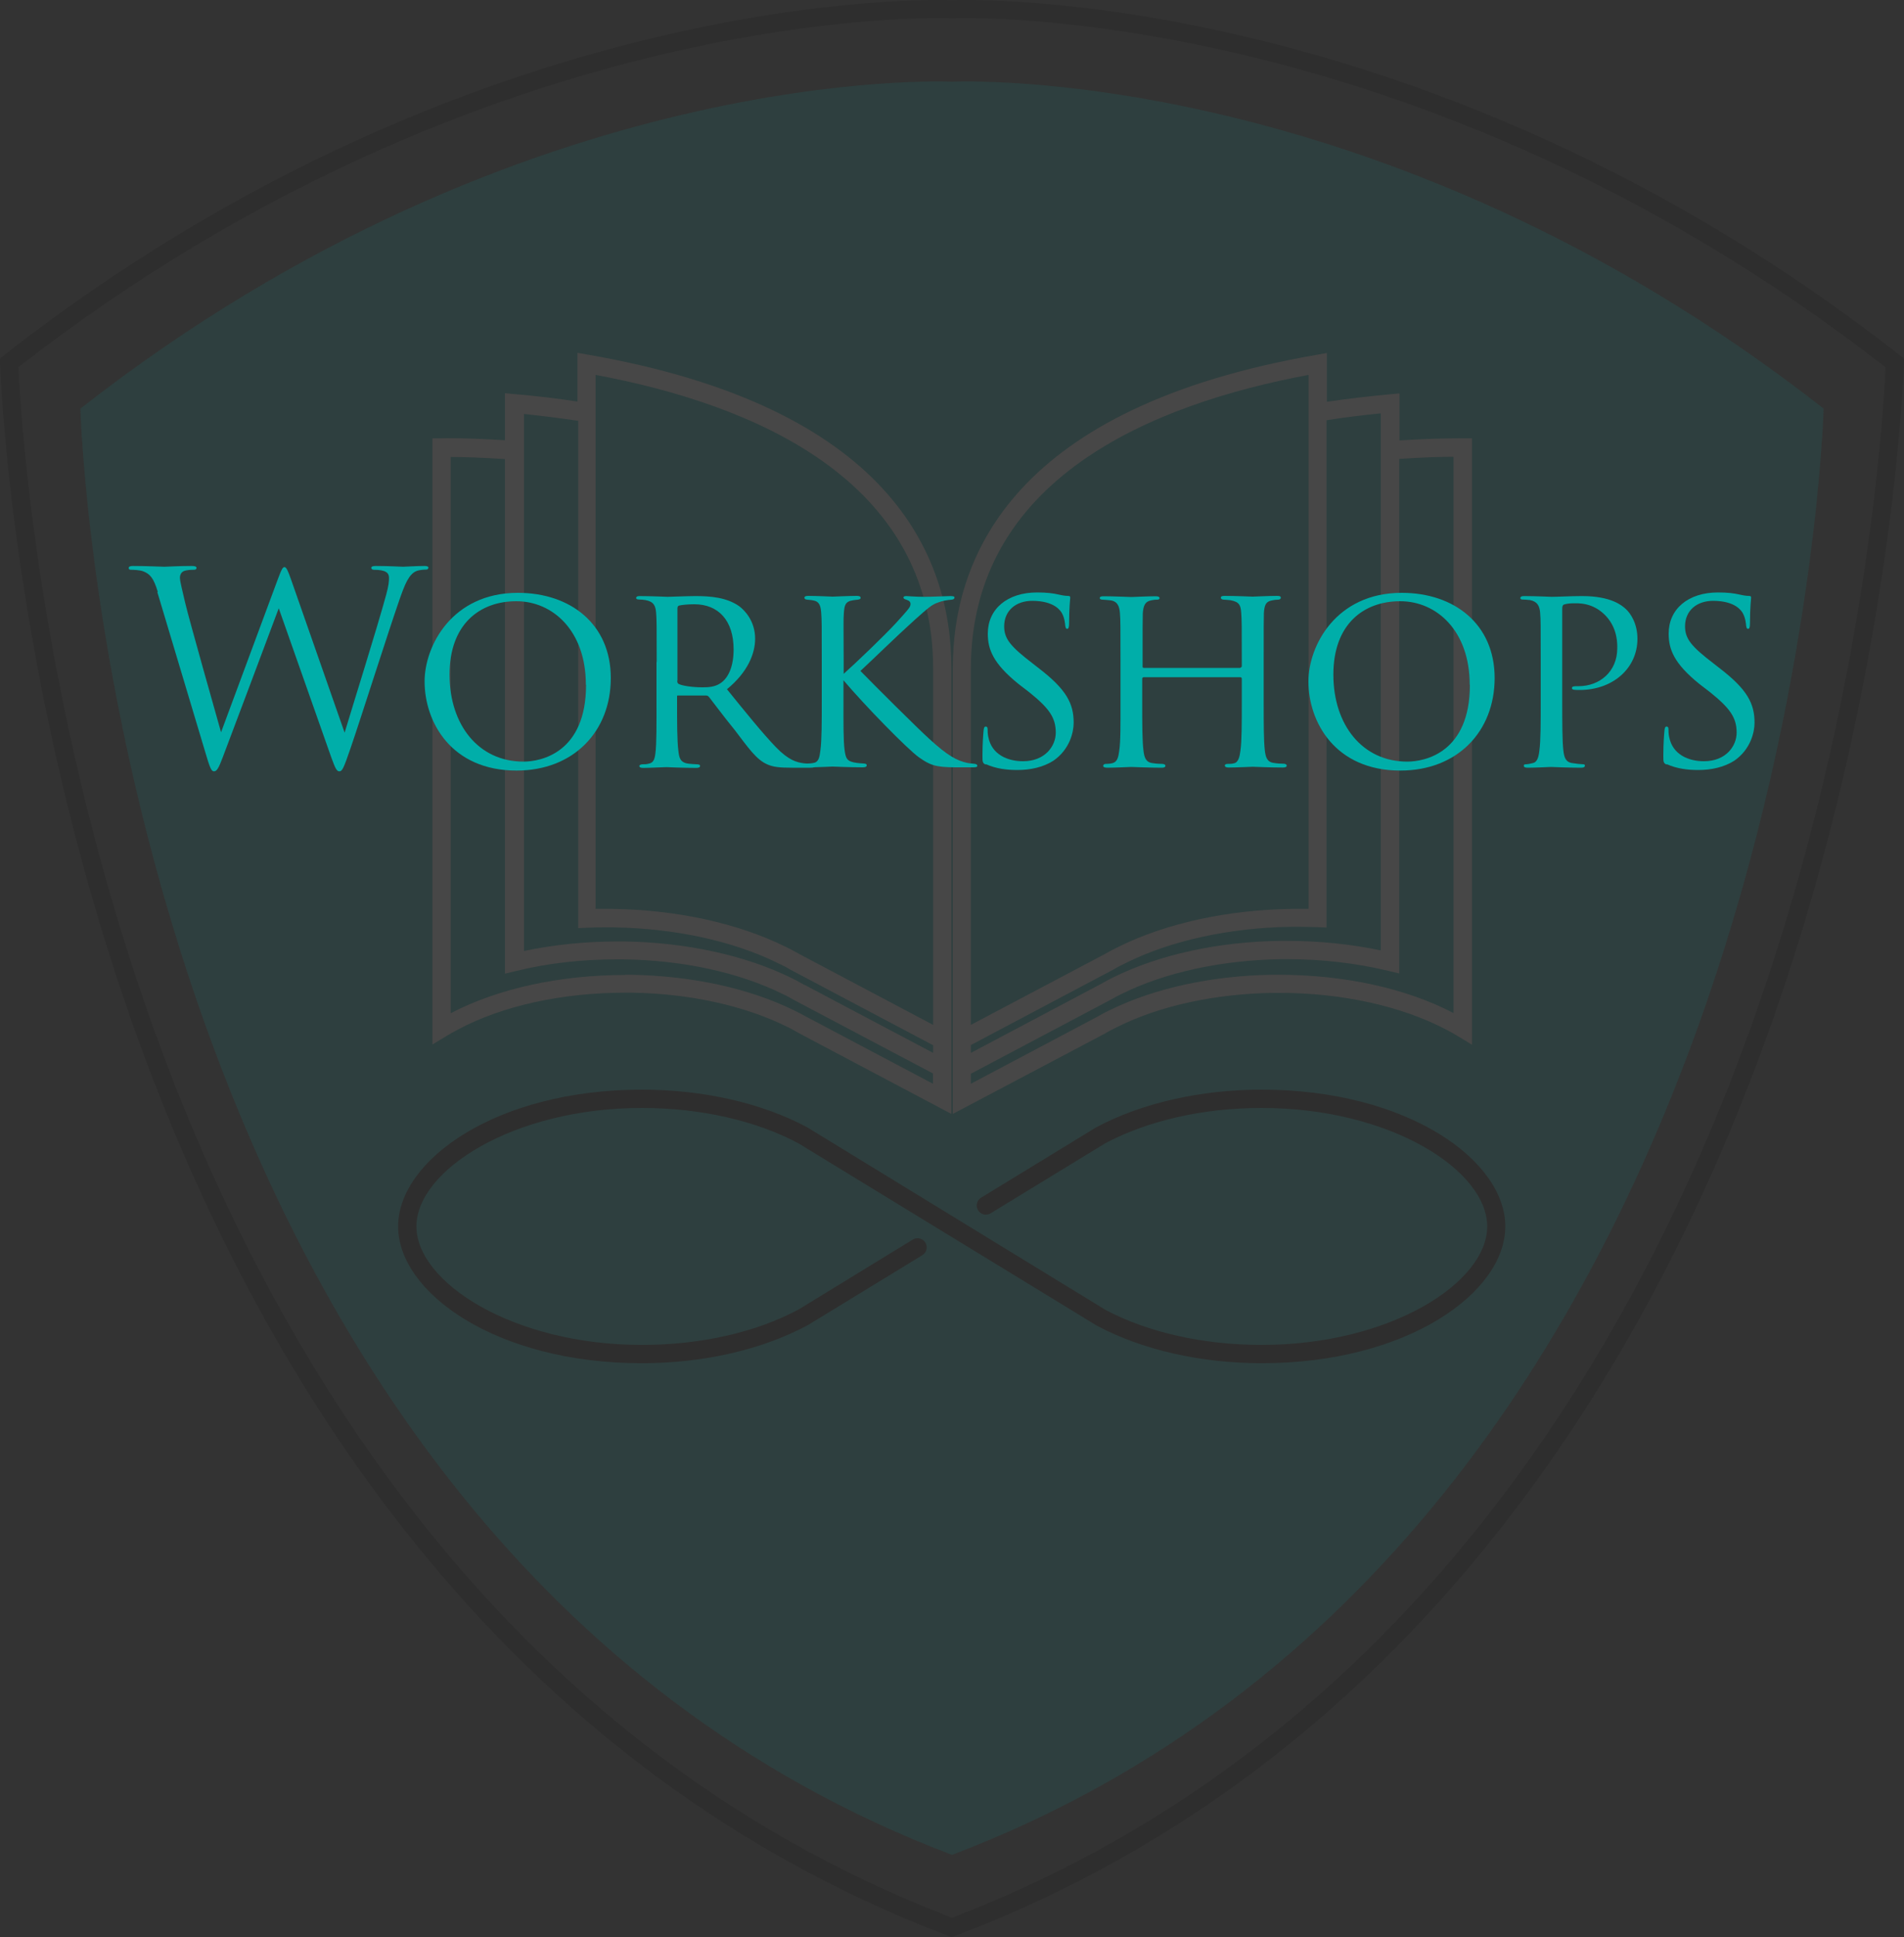
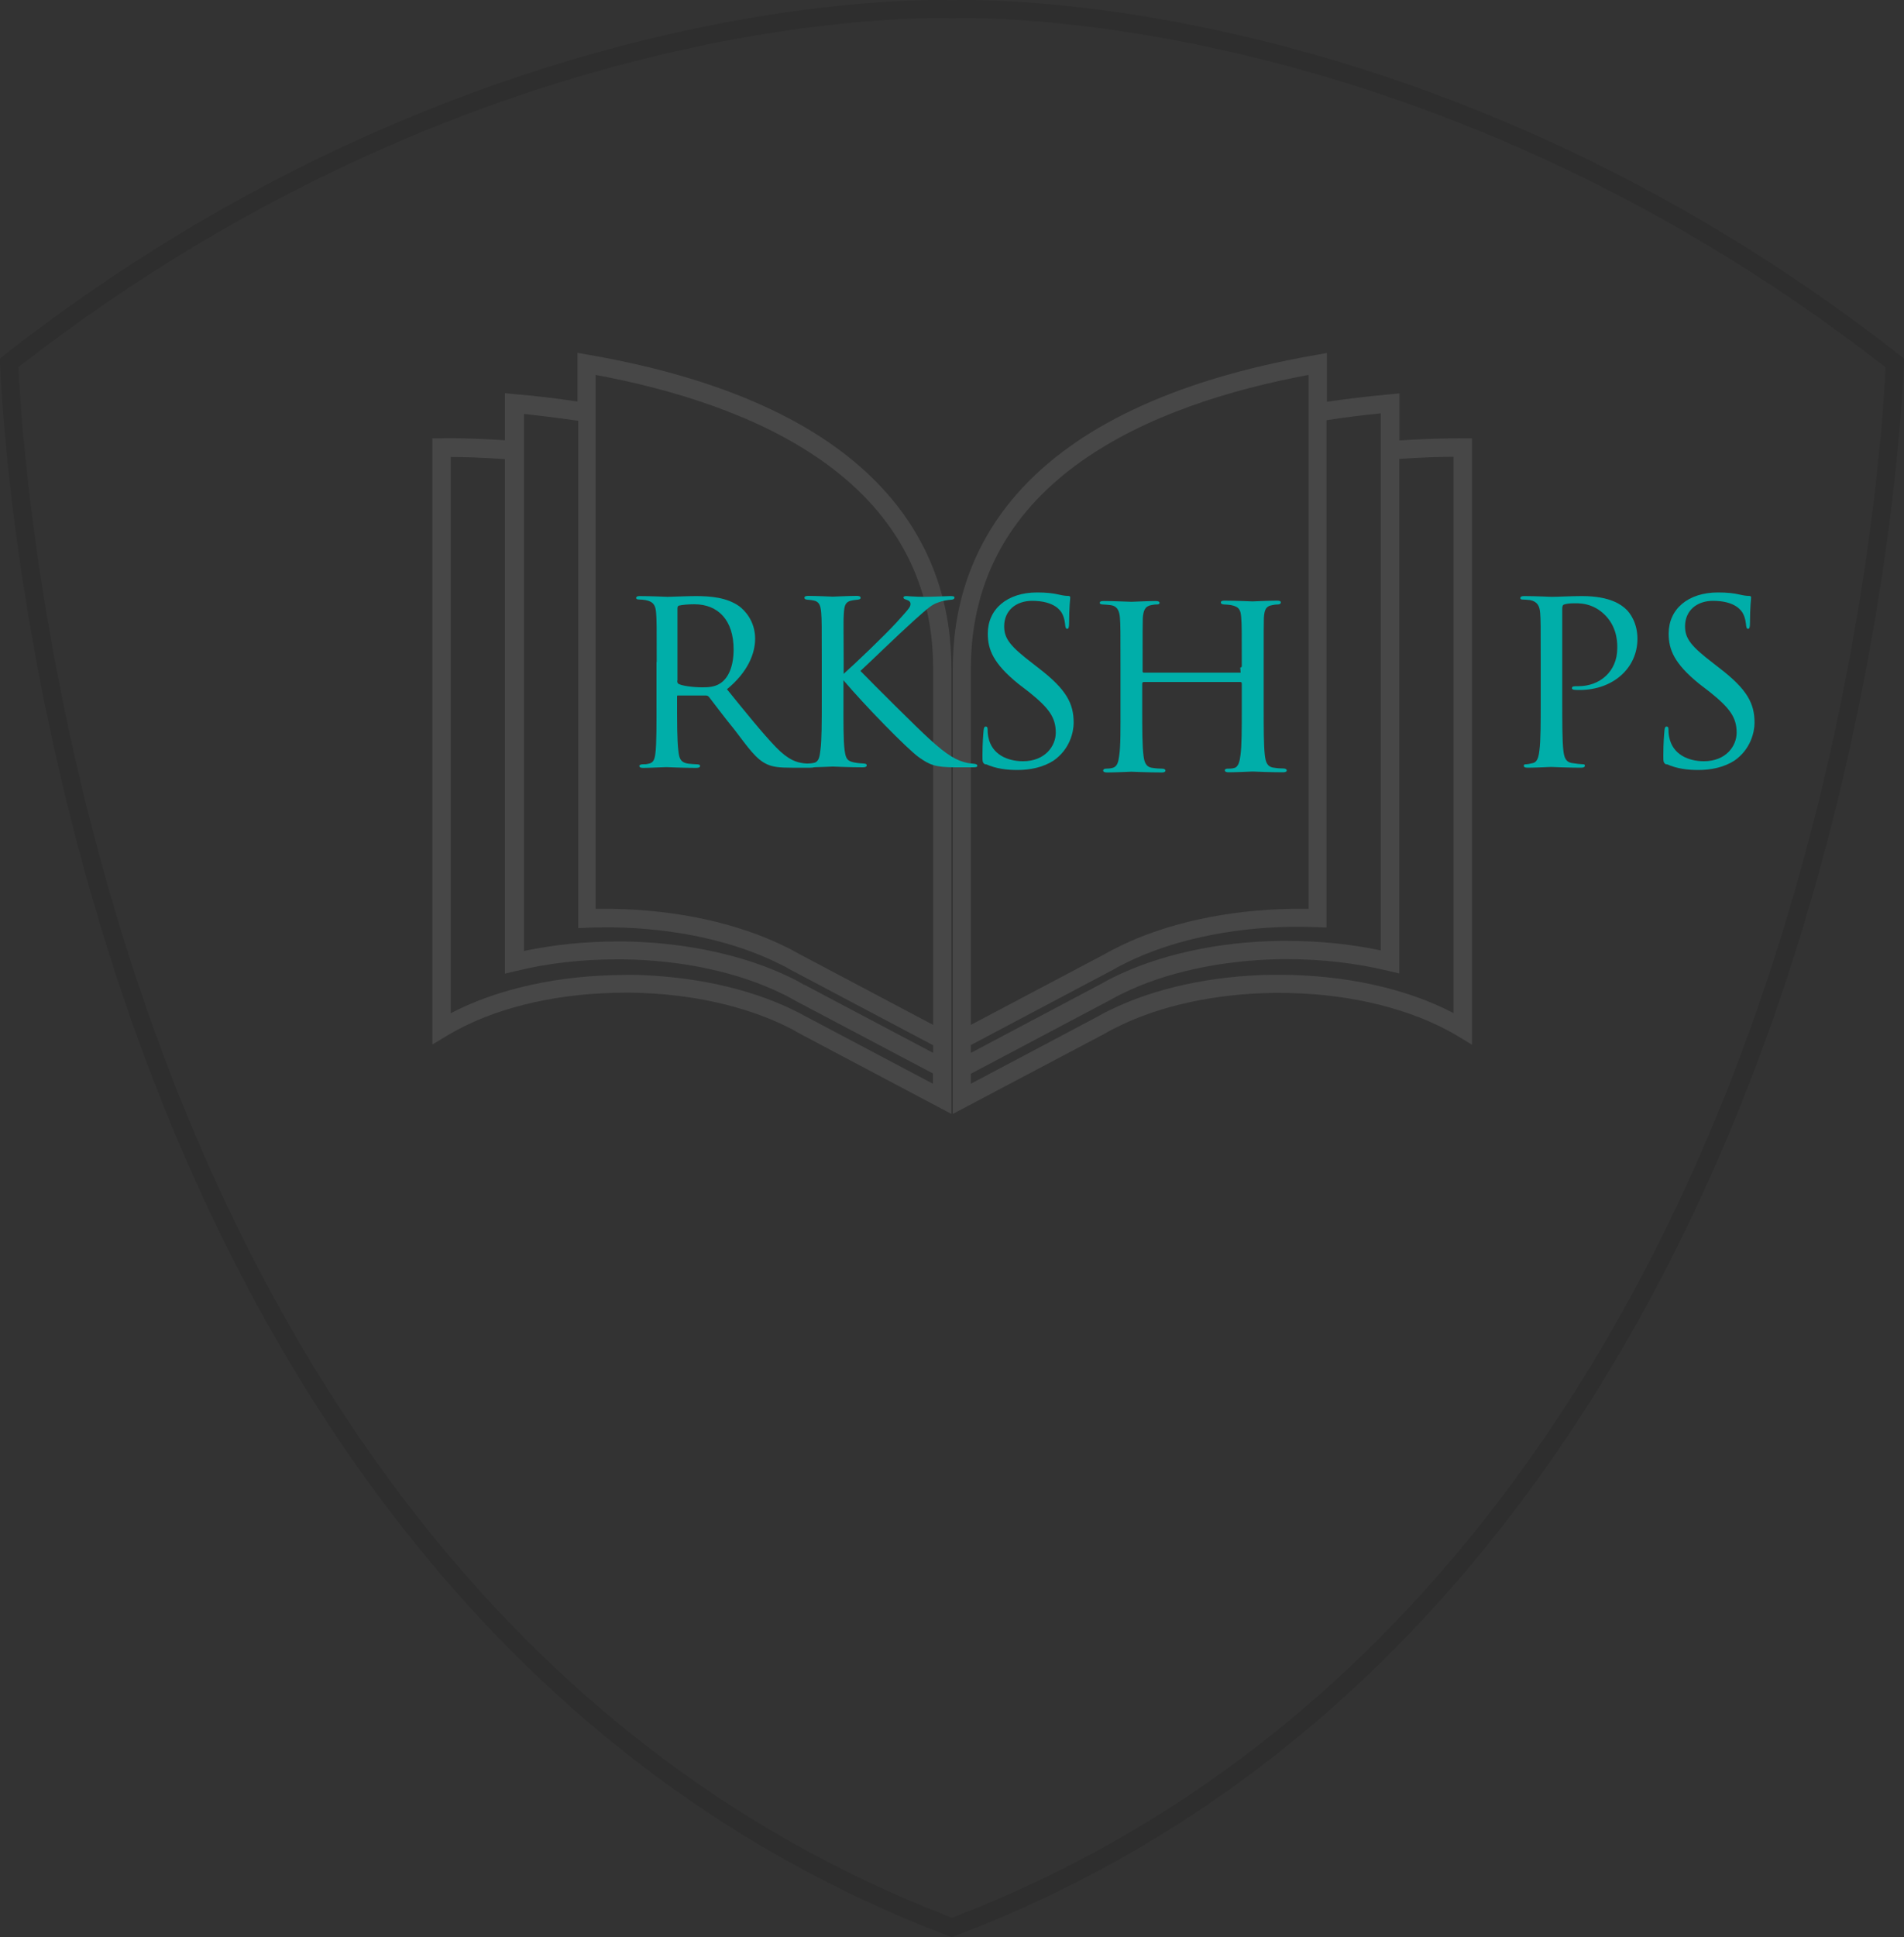
<svg xmlns="http://www.w3.org/2000/svg" id="b" viewBox="0 0 100 101.69">
  <rect x="0" y="0" width="100" height="101.69" fill="#333333" stroke="none" />
  <defs>
    <style>.d{fill:#00aea9;}.e{fill:#fff;}.f{opacity:.1;}</style>
  </defs>
  <g id="c">
    <g class="f">
      <path d="M50,101.69l-.17-.06c-24.86-9.43-37.08-31.39-42.96-48.15C.51,35.35.01,19.23,0,19.06v-.24s.18-.15.18-.15C24.97-.72,49.1-.03,50,.01c.9-.04,25.03-.73,49.81,18.66l.19.15v.24c-.01.16-.51,16.28-6.87,34.41-5.88,16.76-18.1,38.72-42.96,48.15l-.17.06ZM.97,19.28c.09,2.06.92,17.11,6.81,33.9,5.8,16.52,17.83,38.15,42.22,47.49,24.39-9.34,36.42-30.97,42.22-47.49,5.89-16.79,6.72-31.84,6.81-33.9C74.27,0,50.26.95,50.02.96h-.02s-.02,0-.02,0c-.24-.01-24.24-.97-49.01,18.31Z" />
-       <path class="d" d="M50,4.29S27.59,3.16,4.22,21.45c0,0,1.6,59.16,45.78,75.92,44.18-16.77,45.78-75.92,45.78-75.92C72.41,3.16,50,4.29,50,4.29" />
      <path class="e" d="M49.96,58.47l-7.99-4.23c-.12-.07-.24-.13-.35-.2-.1-.05-.21-.11-.32-.16-2.23-1.1-5.12-1.73-8.14-1.77h-.32c-3.31,0-6.43.68-8.78,1.93-.21.11-.42.23-.62.35l-.73.44v-31.82h.47c.06-.01,1.34-.03,3.34.1v-2.47l.52.05c1.09.09,2.19.22,3.29.39v-2.56l.56.1c15.77,2.74,19.08,10.47,19.08,16.47v23.37ZM32.83,51.17h.29c3.21.05,6.24.71,8.59,1.87.11.06.23.11.34.17.13.07.25.14.37.2l6.58,3.48v-.54l-7.23-3.82c-.13-.07-.24-.14-.36-.2-.09-.05-.19-.1-.28-.14,0,0,0,0,0,0-2.32-1.15-5.29-1.79-8.4-1.83h-.33c-1.84,0-3.62.2-5.29.61l-.59.14v-27.01c-1.3-.09-2.3-.11-2.85-.11v29.2c2.48-1.3,5.74-2.01,9.17-2.01ZM42.24,51.69l6.77,3.58v-.4l-7.5-3.97c-.06-.04-.13-.07-.19-.11,0,0,0,0,0,0-.04-.02-.08-.04-.11-.06,0,0,0,0,0,0,0,0,0,0,0,0,0,0,0,0,0,0,0,0,0,0,0,0,0,0,0,0,0,0,0,0,0,0,0,0,0,0,0,0,0,0,0,0,0,0,0,0h0s0,0-.01,0c-.09-.05-.19-.1-.28-.14l-.06-.03c-2.36-1.17-5.44-1.83-8.65-1.88h-.34c-.34,0-.67,0-1,.02l-.5.02v-26.63c-.95-.14-1.9-.26-2.85-.36v28.19c1.57-.33,3.23-.5,4.93-.5h.35c3.24.05,6.36.73,8.77,1.92.14.07.25.12.35.18h0c.11.06.22.12.32.18h0s0,0,0,0c0,0,0,0,0,0,0,0,0,0,0,0,0,0,0,0,0,0,0,0,0,0,0,0,0,0,0,0,0,0,0,0,0,0,0,0,0,0,.01,0,.02,0,0,0,0,0,0,0ZM41.98,50.08l7.03,3.72v-18.69c0-9.98-9.51-13.9-17.73-15.43v28.03c.18,0,.36,0,.54,0h.35c3.36.05,6.58.75,9.07,1.98l.06.03c.1.05.21.1.3.15.13.07.26.14.38.21ZM50.04,58.47v-23.37c0-6,3.31-13.73,19.09-16.47l.56-.1v2.56c1.09-.16,2.2-.29,3.29-.39l.52-.05v2.47c2-.13,3.28-.11,3.34-.11h.47v31.83l-.73-.44c-.2-.12-.4-.24-.62-.35-2.36-1.24-5.47-1.93-8.78-1.93h-.27c-3.08.04-5.97.67-8.19,1.77-.11.05-.21.11-.32.16-.12.06-.23.12-.34.19l-8.01,4.23ZM50.99,56.35v.54l6.59-3.49c.11-.06.23-.13.36-.2.11-.06.23-.12.34-.17,2.35-1.16,5.39-1.82,8.55-1.86h.34c3.43,0,6.69.71,9.17,2.01v-29.2c-.55,0-1.56.02-2.85.11v27.01l-.59-.14c-1.67-.4-3.45-.61-5.29-.61h-.33c-3.11.05-6.08.69-8.36,1.82-.12.06-.23.11-.33.17-.12.06-.23.13-.35.19l-7.24,3.83ZM50.99,54.87v.4l6.78-3.59c.11-.06.23-.13.36-.2.11-.06.22-.11.33-.17,2.42-1.2,5.54-1.88,8.78-1.92h.35c1.7,0,3.36.17,4.93.5v-28.19c-.95.09-1.9.21-2.85.36v26.63l-.5-.02c-.33-.01-.67-.02-1-.02h-.35c-3.21.05-6.28.71-8.65,1.88-.11.06-.23.11-.34.17-.12.06-.24.13-.36.2l-7.5,3.97ZM68.73,19.68c-8.22,1.53-17.74,5.45-17.74,15.43v18.69l7.04-3.72c.11-.06.24-.14.38-.21.12-.06.24-.12.36-.18,2.49-1.23,5.71-1.93,9.06-1.98h.36c.18,0,.36,0,.54,0v-28.03Z" />
-       <path d="M66.28,71.56c-3.21,0-6.29-.7-8.67-1.97l-7.86-4.8s0,0,0,0l-7.81-4.77c-2.22-1.19-5.15-1.86-8.22-1.86-6.78,0-11.85,3.29-11.85,6.22s5.07,6.22,11.85,6.22c3.07,0,6-.66,8.24-1.87l5.98-3.66c.22-.14.52-.07.66.16.14.22.07.52-.16.66l-6.01,3.67c-2.4,1.29-5.49,2-8.72,2-7.66,0-12.8-3.71-12.8-7.18s5.14-7.18,12.8-7.18c3.22,0,6.31.7,8.69,1.98l7.83,4.79s0,0,0,0l7.83,4.79c2.22,1.18,5.14,1.84,8.2,1.84,6.78,0,11.85-3.28,11.85-6.22s-5.07-6.22-11.85-6.22c-3.06,0-5.97.66-8.22,1.86l-6.01,3.67c-.22.14-.52.07-.66-.16-.14-.22-.07-.52.16-.66l6.04-3.69c2.4-1.28,5.48-1.98,8.69-1.98,7.66,0,12.8,3.71,12.8,7.18s-5.14,7.18-12.8,7.18Z" />
    </g>
-     <path class="d" d="M8.29,31.08c-.22-.74-.41-.95-.77-1.09-.18-.07-.53-.08-.63-.08-.07,0-.13-.01-.13-.1,0-.07.08-.1.22-.1.73,0,1.5.04,1.65.04.13,0,.74-.04,1.44-.04.2,0,.25.04.25.1,0,.08-.07.1-.14.1-.11,0-.38,0-.55.08-.08.04-.18.15-.18.34s.13.67.27,1.29c.21.9,1.67,6.04,1.89,6.82l2.98-8.03c.21-.57.27-.64.35-.64.1,0,.18.18.35.66l2.81,8.03c.41-1.37,1.69-5.44,2.18-7.23.14-.52.15-.71.15-.9,0-.25-.15-.42-.8-.42-.07,0-.13-.04-.13-.1,0-.07.07-.1.24-.1.71,0,1.3.04,1.43.04.1,0,.7-.04,1.13-.04.13,0,.2.03.2.08,0,.07-.04.11-.13.11-.06,0-.32.01-.48.07-.42.15-.64.74-.91,1.51-.62,1.78-2.03,6.23-2.57,7.8-.36,1.04-.43,1.21-.59,1.21-.14,0-.22-.18-.42-.73l-2.76-7.83c-.52,1.39-2.44,6.51-2.94,7.82-.22.59-.32.74-.46.74s-.21-.15-.49-1.11l-2.49-8.31Z" />
-     <path class="d" d="M22.3,35.77c0-1.86,1.44-4.65,4.9-4.65,2.77,0,4.88,1.65,4.88,4.47s-1.97,4.86-4.95,4.86c-3.43,0-4.83-2.55-4.83-4.68ZM30.77,35.94c0-2.82-1.73-4.38-3.65-4.38s-3.51,1.2-3.51,3.85,1.53,4.57,3.88,4.57c.94,0,3.29-.48,3.29-4.03Z" />
    <path class="d" d="M34.49,34.73c0-1.85,0-2.19-.03-2.56-.03-.38-.13-.59-.56-.67-.08-.01-.22-.03-.34-.03-.1,0-.15-.03-.15-.08s.04-.1.17-.1c.6,0,1.46.04,1.48.04.13,0,1.08-.04,1.47-.04.78,0,1.64.07,2.29.53.27.2.84.76.84,1.71,0,.77-.38,1.75-1.48,2.65,1.02,1.26,1.86,2.3,2.57,3.04.67.69,1.09.8,1.48.85.1.01.39.03.43.03.11,0,.15.04.15.1,0,.07-.06.1-.25.1h-.98c-.66,0-.97-.04-1.27-.17-.59-.25-1.01-.88-1.73-1.82-.55-.67-1.11-1.43-1.34-1.72-.06-.06-.08-.08-.17-.08h-1.44c-.06-.01-.07,0-.07.06v.2c0,1.12,0,2.14.07,2.65.04.34.08.62.55.67.14.01.29.03.41.03.13,0,.18.04.18.08,0,.07-.06.11-.2.11-.73,0-1.51-.04-1.57-.04-.22,0-.84.04-1.22.04-.14,0-.2-.03-.2-.11,0-.04.08-.08.17-.08.1,0,.2,0,.31-.03.24-.04.32-.2.36-.53.07-.5.06-1.65.06-2.7v-2.1ZM35.57,35.73c0,.07.01.14.07.17.18.1.74.18,1.25.18.29,0,.64-.01.94-.21.42-.27.7-.88.7-1.78,0-1.53-.81-2.37-2.06-2.37-.35,0-.64.03-.81.07-.04.01-.08.06-.08.13v3.81Z" />
    <path class="d" d="M44.29,35.39c.64-.57,2.17-2.03,2.8-2.72.67-.74.73-.81.73-.97,0-.1-.06-.17-.22-.22-.1-.03-.15-.06-.15-.11,0-.04.03-.08.14-.08.08,0,.5.04.95.04.42,0,1.19-.04,1.37-.04.2,0,.22.03.22.08s-.04.1-.15.11c-.22.01-.52.07-.69.14-.34.11-.52.27-1.25.92-1.02.92-2.24,2.12-2.85,2.68.76.78,3.02,3.03,3.61,3.56.98.9,1.46,1.15,2.01,1.27.15.03.08.01.32.04.13.01.2.04.2.11,0,.06-.07.08-.22.08h-.91c-1.09,0-1.37-.13-1.93-.52-.63-.45-2.87-2.75-3.97-4.05v1.11c0,1.08-.01,2.06.06,2.56.06.41.11.56.48.64.18.04.48.06.53.06.13.01.15.04.15.1s-.06.1-.2.1c-.71,0-1.52-.04-1.59-.04-.04,0-.87.04-1.26.04-.13,0-.22-.03-.22-.1,0-.06.06-.1.18-.1.07,0,.22-.01.34-.04.24-.06.28-.34.32-.67.07-.5.07-1.5.07-2.55v-2.1c0-1.85,0-2.19-.03-2.56-.03-.38-.11-.59-.41-.64-.14-.03-.24-.03-.32-.04-.1-.01-.15-.04-.15-.1,0-.07.06-.1.21-.1.43,0,1.23.04,1.27.04.06,0,.87-.04,1.26-.04.14,0,.21.03.21.1,0,.06-.04.08-.15.1-.08.01-.15.01-.25.03-.41.06-.45.27-.48.67-.03.38-.01.7-.01,2.55v.66Z" />
    <path class="d" d="M51.78,40.14c-.18-.08-.18-.14-.18-.48,0-.64.04-1.12.06-1.32.01-.13.04-.2.11-.2s.1.04.1.14c0,.08,0,.25.04.42.18.91,1.01,1.26,1.82,1.26,1.16,0,1.72-.8,1.72-1.5,0-.8-.36-1.29-1.39-2.12l-.56-.43c-1.34-1.08-1.62-1.82-1.62-2.65,0-1.29,1.02-2.16,2.59-2.16.49,0,.83.04,1.13.11.27.06.38.07.48.07s.13.03.13.08-.06.55-.06,1.36c0,.21-.03.29-.1.29s-.08-.06-.1-.15c-.01-.13-.04-.42-.17-.66-.07-.13-.39-.66-1.57-.66-.84,0-1.47.5-1.47,1.34,0,.66.34,1.06,1.5,1.95l.32.25c1.46,1.12,1.83,1.86,1.83,2.86,0,.5-.21,1.4-1.06,1.99-.55.35-1.22.49-1.89.49-.59,0-1.13-.07-1.67-.31Z" />
-     <path class="d" d="M65.14,35.04s.08,0,.08-.07v-.25c0-1.85,0-2.17-.03-2.55-.03-.38-.08-.57-.55-.66-.1-.01-.24-.03-.35-.03-.1,0-.17-.04-.17-.1,0-.08.07-.1.2-.1.59,0,1.41.04,1.47.04s.84-.04,1.26-.04c.14,0,.22.01.22.1,0,.04-.04.1-.15.1-.08,0-.2.01-.28.03-.38.06-.43.28-.46.67-.01.38-.01.7-.01,2.55v2.1c0,1.15,0,2.06.06,2.56.04.34.11.62.48.66.18.03.36.04.49.04.11,0,.18.04.18.1,0,.07-.07.1-.21.1-.7,0-1.51-.04-1.58-.04-.06,0-.87.04-1.25.04-.14,0-.21-.03-.21-.11,0-.04.04-.08.15-.08s.21,0,.32-.03c.24-.04.31-.35.35-.67.07-.5.07-1.39.07-2.52v-1.25c0-.06-.04-.08-.08-.08h-5.08s-.07.01-.07.08v1.25c0,1.13,0,2.04.07,2.55.04.31.11.59.48.63.18.03.39.04.5.04.1,0,.17.04.17.1s-.06.1-.18.1c-.71,0-1.54-.04-1.61-.04-.04,0-.9.04-1.26.04-.14,0-.22-.03-.22-.1,0-.04.03-.1.15-.1.11,0,.22-.01.34-.04.25-.06.31-.32.35-.63.08-.5.07-1.44.07-2.59v-2.07c0-1.85,0-2.21-.03-2.59-.03-.36-.13-.63-.53-.67-.13-.01-.27-.03-.38-.03-.1,0-.15-.04-.15-.08,0-.08.07-.1.21-.1.6,0,1.27.04,1.46.04.06,0,.87-.04,1.26-.04.14,0,.21.03.21.1,0,.06-.06.08-.14.08s-.13,0-.28.03c-.35.06-.43.29-.46.69-.01.38-.01.69-.01,2.54v.25c0,.07.04.07.08.07h5.07Z" />
-     <path class="d" d="M68.72,35.77c0-1.86,1.44-4.65,4.9-4.65,2.77,0,4.88,1.65,4.88,4.47s-1.97,4.86-4.95,4.86c-3.43,0-4.83-2.55-4.83-4.68ZM77.19,35.94c0-2.82-1.73-4.38-3.65-4.38s-3.51,1.2-3.51,3.85,1.53,4.57,3.88,4.57c.94,0,3.29-.48,3.29-4.03Z" />
+     <path class="d" d="M65.14,35.04s.08,0,.08-.07c0-1.85,0-2.17-.03-2.55-.03-.38-.08-.57-.55-.66-.1-.01-.24-.03-.35-.03-.1,0-.17-.04-.17-.1,0-.08.07-.1.2-.1.59,0,1.41.04,1.47.04s.84-.04,1.26-.04c.14,0,.22.01.22.1,0,.04-.04.1-.15.1-.08,0-.2.01-.28.03-.38.06-.43.28-.46.67-.01.38-.01.7-.01,2.55v2.1c0,1.15,0,2.06.06,2.56.04.34.11.62.48.66.18.03.36.04.49.04.11,0,.18.04.18.1,0,.07-.07.1-.21.1-.7,0-1.51-.04-1.58-.04-.06,0-.87.04-1.25.04-.14,0-.21-.03-.21-.11,0-.04.04-.08.15-.08s.21,0,.32-.03c.24-.04.31-.35.35-.67.07-.5.07-1.39.07-2.52v-1.25c0-.06-.04-.08-.08-.08h-5.08s-.07.01-.07.08v1.25c0,1.13,0,2.04.07,2.55.04.31.11.59.48.63.18.03.39.04.5.04.1,0,.17.04.17.1s-.06.1-.18.1c-.71,0-1.54-.04-1.61-.04-.04,0-.9.04-1.26.04-.14,0-.22-.03-.22-.1,0-.04.03-.1.15-.1.11,0,.22-.01.34-.04.25-.06.31-.32.35-.63.08-.5.07-1.44.07-2.59v-2.07c0-1.85,0-2.21-.03-2.59-.03-.36-.13-.63-.53-.67-.13-.01-.27-.03-.38-.03-.1,0-.15-.04-.15-.08,0-.08.07-.1.21-.1.6,0,1.27.04,1.46.04.06,0,.87-.04,1.26-.04.14,0,.21.03.21.1,0,.06-.06.08-.14.08s-.13,0-.28.03c-.35.06-.43.29-.46.69-.01.38-.01.69-.01,2.54v.25c0,.07.04.07.08.07h5.07Z" />
    <path class="d" d="M80.92,34.73c0-1.93,0-2.19-.03-2.56-.03-.36-.14-.59-.53-.67-.1-.01-.32-.03-.43-.03-.03,0-.08-.03-.08-.07,0-.08.07-.11.2-.11.6,0,1.37.04,1.46.04.29,0,1.01-.04,1.58-.04,1.54,0,2.1.5,2.29.67.27.24.62.79.62,1.57,0,1.55-1.29,2.69-3.04,2.69-.06,0-.2,0-.27-.01-.06,0-.13-.03-.13-.08,0-.11.08-.11.35-.11,1.1,0,2.03-.76,2.03-1.99,0-.18.04-1.02-.6-1.7-.69-.73-1.48-.66-1.73-.66-.18,0-.39.03-.48.07-.07.03-.08.13-.08.22v4.85c0,1.08,0,2.09.06,2.59.04.34.11.62.49.66.17.03.45.06.56.06.06,0,.08.03.08.07,0,.07-.06.11-.2.11-.73,0-1.51-.04-1.58-.04-.01,0-.84.04-1.23.04-.13,0-.2-.03-.2-.11,0-.04.03-.07.1-.07.1,0,.25-.03.36-.06.25-.04.32-.32.36-.66.07-.5.07-1.51.07-2.56v-2.1Z" />
    <path class="d" d="M87.54,40.14c-.18-.08-.18-.14-.18-.48,0-.64.04-1.12.06-1.32.01-.13.04-.2.11-.2s.1.04.1.14c0,.08,0,.25.04.42.18.91,1.01,1.26,1.82,1.26,1.16,0,1.72-.8,1.72-1.5,0-.8-.36-1.29-1.39-2.12l-.56-.43c-1.34-1.08-1.62-1.82-1.62-2.65,0-1.29,1.02-2.16,2.59-2.16.49,0,.83.04,1.13.11.27.06.38.07.48.07s.13.03.13.08-.06.55-.06,1.36c0,.21-.03.29-.1.29s-.08-.06-.1-.15c-.01-.13-.04-.42-.17-.66-.07-.13-.39-.66-1.57-.66-.84,0-1.47.5-1.47,1.34,0,.66.34,1.06,1.5,1.95l.32.25c1.46,1.12,1.83,1.86,1.83,2.86,0,.5-.21,1.4-1.06,1.99-.55.35-1.22.49-1.89.49-.59,0-1.13-.07-1.67-.31Z" />
  </g>
</svg>